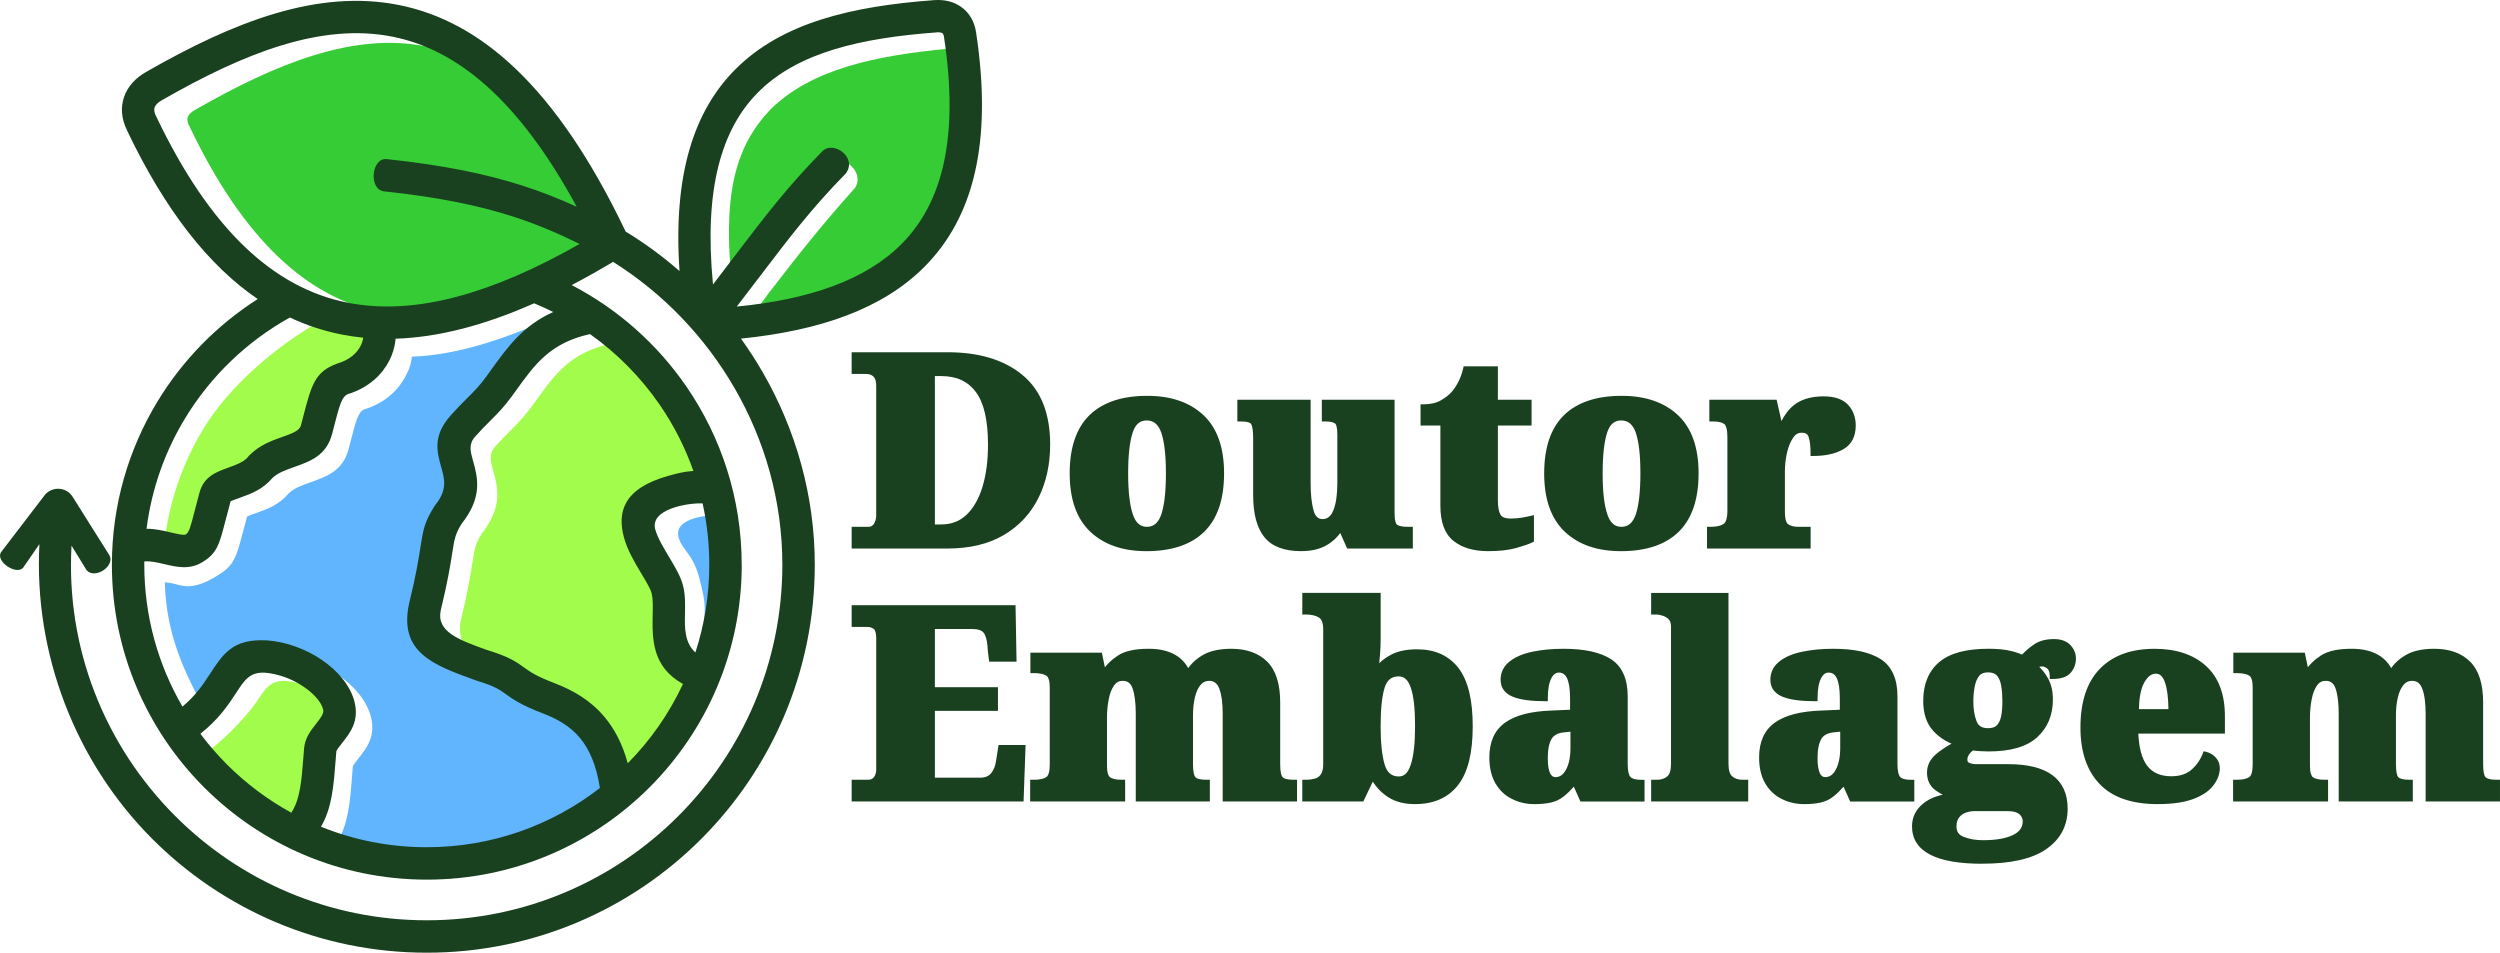
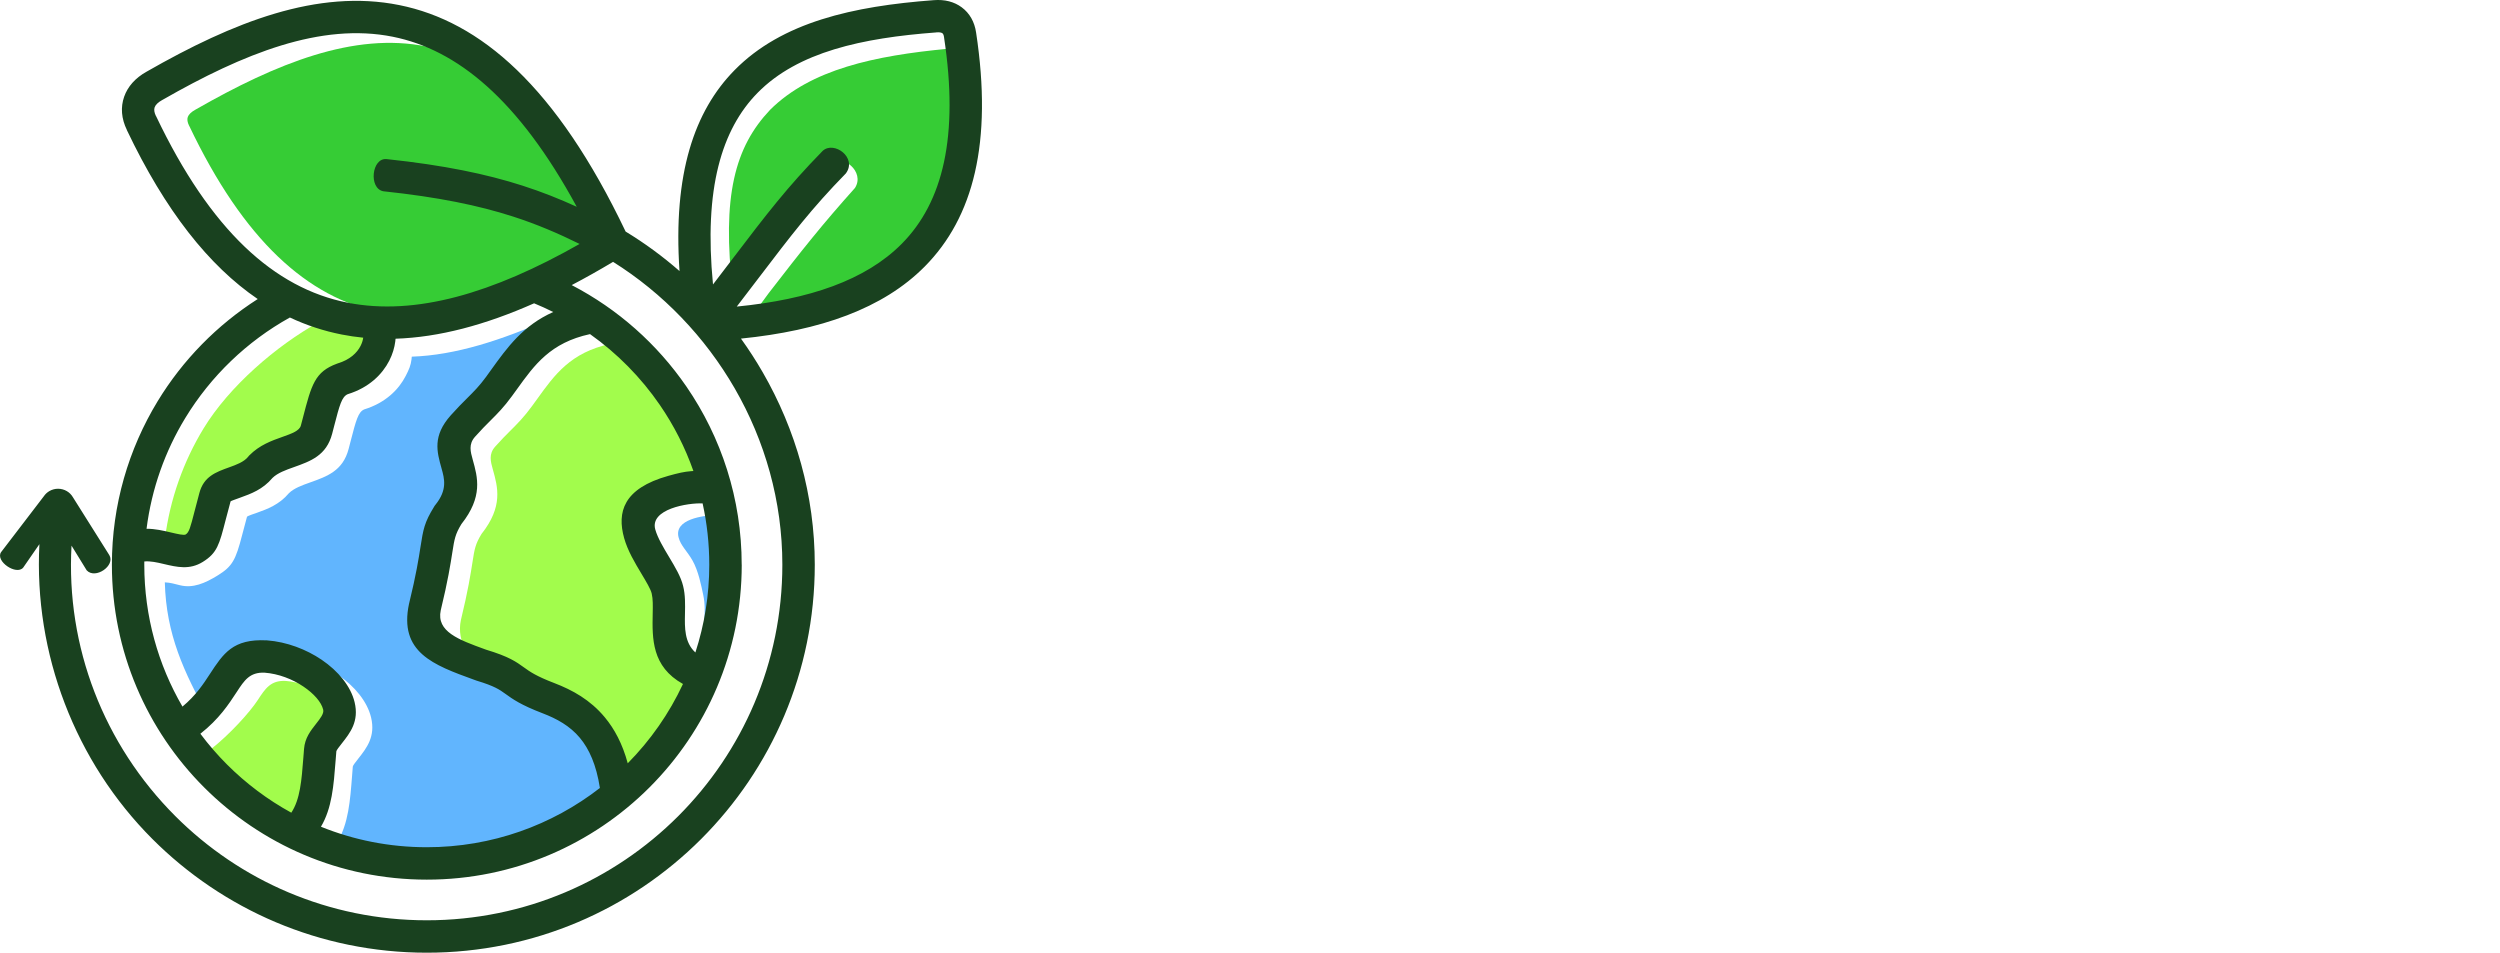
<svg xmlns="http://www.w3.org/2000/svg" xml:space="preserve" width="277.011mm" height="105.566mm" version="1.1" style="shape-rendering:geometricPrecision; text-rendering:geometricPrecision; image-rendering:optimizeQuality; fill-rule:evenodd; clip-rule:evenodd" viewBox="0 0 1869.83 712.57">
  <defs>
    <style type="text/css">
   
    .fil4 {fill:#19411F}
    .fil1 {fill:#36CC35}
    .fil2 {fill:#61B5FE}
    .fil3 {fill:#A2FC4C}
    .fil0 {fill:#19411F;fill-rule:nonzero}
   
  </style>
  </defs>
  <g id="Camada_x0020_1">
-     <path class="fil0" d="M708.64 410.27l-71.65 0 0 -16.25 12.66 0c0.85,0 1.59,-0.17 2.21,-0.52 0.65,-0.36 1.24,-0.92 1.76,-1.67 0.56,-0.83 0.99,-1.79 1.28,-2.87 0.3,-1.12 0.45,-2.37 0.45,-3.75l0 -96.8c0,-3.14 -0.66,-5.39 -2,-6.7 -0.67,-0.67 -1.43,-1.17 -2.29,-1.5 -0.88,-0.34 -1.89,-0.51 -3.06,-0.51l-11.02 0 0 -16.25 71.65 0c11.78,0 22.33,1.4 31.65,4.21 9.38,2.83 17.52,7.08 24.4,12.75 6.95,5.72 12.16,12.95 15.62,21.69 3.44,8.67 5.15,18.79 5.15,30.37 0,7.39 -0.72,14.41 -2.17,21.05 -1.45,6.65 -3.63,12.92 -6.54,18.81 -2.92,5.9 -6.55,11.17 -10.88,15.81 -4.33,4.64 -9.37,8.66 -15.1,12.04 -5.76,3.38 -12.15,5.9 -19.18,7.58 -7,1.67 -14.65,2.5 -22.94,2.5zm-4.6 -129l-4.81 0 0 110.98 4.61 0c3.83,0 7.33,-0.6 10.49,-1.79 3.13,-1.19 5.95,-2.97 8.46,-5.35 2.59,-2.45 4.88,-5.39 6.87,-8.82 2.01,-3.47 3.71,-7.45 5.09,-11.93 1.4,-4.55 2.45,-9.46 3.15,-14.75 0.7,-5.29 1.05,-10.99 1.05,-17.12 0,-9.14 -0.77,-17 -2.32,-23.6 -1.52,-6.49 -3.78,-11.73 -6.77,-15.73 -2.95,-3.96 -6.55,-6.92 -10.81,-8.9 -4.3,-1.99 -9.3,-2.98 -15.01,-2.98zm153.4 130.96c-8.8,0 -16.7,-1.2 -23.67,-3.6 -7.04,-2.42 -13.13,-6.06 -18.28,-10.92 -5.17,-4.9 -9.05,-11.01 -11.62,-18.35 -2.55,-7.26 -3.82,-15.7 -3.82,-25.31 0,-9.61 1.22,-18.03 3.66,-25.26 2.47,-7.33 6.19,-13.42 11.15,-18.28 4.97,-4.83 11.08,-8.45 18.34,-10.87 7.18,-2.39 15.46,-3.58 24.84,-3.58 8.83,0 16.74,1.19 23.74,3.58 7.05,2.4 13.15,6.02 18.31,10.84 5.17,4.86 9.05,10.95 11.62,18.28 2.55,7.24 3.82,15.67 3.82,25.29 0,9.61 -1.22,18.04 -3.66,25.29 -2.47,7.34 -6.19,13.46 -11.15,18.35 -4.97,4.87 -11.09,8.52 -18.36,10.94 -7.2,2.4 -15.5,3.61 -24.92,3.61zm0.4 -18.21c2.51,0 4.63,-0.74 6.37,-2.21 1.83,-1.55 3.31,-3.95 4.42,-7.19 1.12,-3.43 1.96,-7.67 2.53,-12.72 0.57,-5.11 0.86,-11.07 0.86,-17.85 0,-6.84 -0.3,-12.82 -0.88,-17.92 -0.58,-5.04 -1.45,-9.24 -2.6,-12.59 -1.1,-3.12 -2.58,-5.43 -4.41,-6.92 -1.76,-1.43 -3.92,-2.15 -6.48,-2.15 -2.52,0 -4.62,0.71 -6.3,2.12 -1.77,1.49 -3.16,3.79 -4.18,6.92 -1.12,3.37 -1.96,7.59 -2.53,12.66 -0.57,5.1 -0.86,11.06 -0.86,17.88 0,13.58 1.16,23.79 3.49,30.59 1.05,3.24 2.48,5.63 4.28,7.19 1.7,1.46 3.8,2.2 6.3,2.2zm115.43 18.21c-6.35,0 -11.83,-0.87 -16.43,-2.6 -4.71,-1.78 -8.48,-4.46 -11.32,-8.04 -2.77,-3.51 -4.84,-7.9 -6.22,-13.16 -1.35,-5.16 -2.02,-11.16 -2.02,-17.99l0 -42.57c0,-2.76 -0.14,-5.05 -0.41,-6.87 -0.25,-1.71 -0.61,-2.96 -1.05,-3.77 -0.31,-0.55 -1,-1 -2.07,-1.35 -1.34,-0.44 -3.18,-0.66 -5.51,-0.66l-2.79 0 0 -16.25 54.81 0 0 62.49c0,4.15 0.19,7.92 0.55,11.29 0.37,3.37 0.91,6.37 1.64,8.99 1.17,4.34 3.38,6.5 6.65,6.5 1.84,0 3.42,-0.51 4.73,-1.53 1.39,-1.08 2.54,-2.75 3.43,-5 0.99,-2.47 1.73,-5.39 2.23,-8.77 0.5,-3.42 0.75,-7.32 0.75,-11.68l0 -36.43c0,-2.56 -0.21,-4.57 -0.61,-6.03 -0.32,-1.15 -0.72,-1.87 -1.19,-2.16 -0.74,-0.44 -1.67,-0.79 -2.81,-1.04 -1.19,-0.26 -2.59,-0.39 -4.2,-0.39l-2.79 0 0 -16.25 54.41 0 0 85.02c0,2.67 0.23,4.77 0.67,6.29 0.36,1.21 0.81,1.98 1.35,2.3 0.83,0.46 1.82,0.81 2.96,1.04 1.21,0.25 2.62,0.38 4.22,0.38l4.46 0 0 16.25 -49.14 0 -5.12 -11.57c-1.17,1.56 -2.45,3.01 -3.84,4.33 -2,1.91 -4.25,3.56 -6.74,4.97 -2.51,1.42 -5.33,2.48 -8.45,3.18 -3.1,0.7 -6.49,1.05 -10.17,1.05zm139.66 0c-5.33,0 -10.14,-0.63 -14.42,-1.89 -4.33,-1.27 -8.11,-3.19 -11.33,-5.75 -3.33,-2.62 -5.82,-6.17 -7.47,-10.65 -1.6,-4.36 -2.4,-9.58 -2.4,-15.67l0 -60.01 -14.83 0 0 -15.85 2.02 0c2.72,0 5.18,-0.26 7.38,-0.76 2.17,-0.5 4.11,-1.24 5.8,-2.23 1.78,-1.04 3.34,-2.09 4.67,-3.12 1.28,-1 2.34,-1.98 3.17,-2.94l0.04 -0.05c0.83,-0.91 1.66,-1.97 2.5,-3.19 0.8,-1.17 1.61,-2.51 2.42,-4.04 0.82,-1.49 1.55,-3.12 2.2,-4.89 0.65,-1.77 1.21,-3.65 1.67,-5.64l0.37 -1.57 25.59 0 0 25 25.2 0 0 19.28 -25.2 0 0 55.97c0,2.57 0.18,4.77 0.54,6.6 0.34,1.73 0.83,3.12 1.47,4.19 0.53,0.88 1.38,1.55 2.54,2.02 1.34,0.53 3.09,0.8 5.26,0.8 2.58,0 5.14,-0.19 7.68,-0.6 1.25,-0.2 2.48,-0.43 3.72,-0.67 1.14,-0.22 2.23,-0.46 3.28,-0.71l2.49 -0.59 0 19.81 -1.13 0.56c-1.25,0.62 -2.92,1.29 -5,2.01 -2.03,0.7 -4.39,1.43 -7.08,2.19 -2.84,0.8 -6.03,1.39 -9.57,1.79 -3.53,0.39 -7.39,0.59 -11.57,0.59zm99.4 0c-8.8,0 -16.7,-1.2 -23.67,-3.6 -7.04,-2.42 -13.13,-6.06 -18.28,-10.92 -5.17,-4.9 -9.05,-11.01 -11.62,-18.35 -2.55,-7.26 -3.82,-15.7 -3.82,-25.31 0,-9.61 1.22,-18.03 3.66,-25.26 2.47,-7.33 6.19,-13.42 11.15,-18.28 4.97,-4.83 11.08,-8.45 18.34,-10.87 7.18,-2.39 15.46,-3.58 24.84,-3.58 8.83,0 16.74,1.19 23.74,3.58 7.05,2.4 13.15,6.02 18.31,10.84 5.17,4.86 9.05,10.95 11.63,18.28 2.55,7.24 3.82,15.67 3.82,25.29 0,9.61 -1.22,18.04 -3.66,25.29 -2.47,7.34 -6.19,13.46 -11.15,18.35 -4.97,4.87 -11.09,8.52 -18.36,10.94 -7.2,2.4 -15.5,3.61 -24.92,3.61zm0.4 -18.21c2.51,0 4.63,-0.74 6.37,-2.21 1.83,-1.55 3.31,-3.95 4.42,-7.19 1.12,-3.43 1.96,-7.67 2.53,-12.72 0.57,-5.11 0.86,-11.07 0.86,-17.85 0,-6.84 -0.29,-12.82 -0.88,-17.92 -0.58,-5.04 -1.45,-9.24 -2.6,-12.59 -1.1,-3.12 -2.58,-5.43 -4.41,-6.92 -1.76,-1.43 -3.92,-2.15 -6.48,-2.15 -2.52,0 -4.62,0.71 -6.3,2.12 -1.77,1.49 -3.16,3.79 -4.18,6.92 -1.12,3.37 -1.97,7.59 -2.53,12.66 -0.57,5.1 -0.86,11.06 -0.86,17.88 0,13.58 1.16,23.79 3.49,30.59 1.05,3.24 2.48,5.63 4.28,7.19 1.7,1.46 3.8,2.2 6.3,2.2zm141.49 2.02l0 14.22 -77.48 0 0 -16.25 2.99 0c4.16,0 7.28,-0.72 9.41,-2.15 0.86,-0.57 1.52,-1.61 2,-3.13 0.56,-1.77 0.83,-4.12 0.83,-7.06l0 -54.86c0,-2.75 -0.23,-4.98 -0.7,-6.67 -0.39,-1.44 -0.91,-2.42 -1.56,-2.94 -0.79,-0.62 -1.84,-1.1 -3.15,-1.43 -1.42,-0.36 -3.14,-0.54 -5.17,-0.54l-2.92 0 0 -16.25 50.33 0 3.59 15.95c1.28,-2.45 2.65,-4.63 4.11,-6.54 2.24,-2.94 4.7,-5.25 7.37,-6.93 2.64,-1.68 5.66,-2.94 9.03,-3.78 3.33,-0.83 6.99,-1.24 10.98,-1.24 4.09,0 7.65,0.51 10.67,1.53 3.14,1.06 5.69,2.65 7.68,4.79 1.92,2.08 3.35,4.42 4.31,7.02 0.95,2.57 1.43,5.38 1.43,8.42 0,8.24 -3.07,14.19 -9.21,17.75 -2.91,1.7 -6.27,2.98 -10.07,3.82 -3.76,0.84 -7.93,1.26 -12.51,1.26l-2.02 0 0 -2.02c0,-2.67 -0.12,-5.02 -0.36,-7.06 -0.24,-2.01 -0.59,-3.71 -1.06,-5.1 -0.36,-1.09 -0.92,-1.88 -1.7,-2.39 -0.84,-0.55 -1.99,-0.82 -3.45,-0.82 -1.32,0 -2.49,0.29 -3.51,0.86 -1.05,0.59 -1.99,1.5 -2.8,2.73l-0.05 0.06c-0.98,1.36 -1.86,2.95 -2.63,4.78 -0.78,1.86 -1.44,3.93 -1.98,6.23 -0.55,2.33 -0.96,4.69 -1.23,7.08 -0.27,2.38 -0.41,4.82 -0.41,7.3l0 29.97c0,5.16 0.81,8.31 2.43,9.44 0.92,0.63 2,1.11 3.24,1.43 1.3,0.34 2.79,0.5 4.51,0.5l9.06 0 0 2.02zm-587.22 163.27l-1.44 40.15 -128.57 0 0 -16.25 12.19 0c1.05,0 1.95,-0.17 2.69,-0.51 0.7,-0.32 1.3,-0.82 1.8,-1.48 0.55,-0.73 0.97,-1.55 1.25,-2.48 0.29,-0.97 0.44,-2.06 0.44,-3.27l0 -97.86c0,-2.12 -0.19,-3.82 -0.58,-5.09 -0.31,-1.02 -0.73,-1.73 -1.26,-2.09 -0.74,-0.52 -1.5,-0.9 -2.28,-1.16 -0.77,-0.25 -1.59,-0.37 -2.46,-0.37l-11.79 0 0 -16.25 122.57 0 0.74 42.21 -20.47 0c-0.38,-3.55 -1.26,-8.61 -1.26,-11.89 -0.25,-2.5 -0.65,-4.6 -1.2,-6.31 -0.5,-1.58 -1.13,-2.8 -1.88,-3.66 -0.69,-0.8 -1.68,-1.41 -2.96,-1.83 -1.43,-0.47 -3.2,-0.7 -5.32,-0.7l-27.98 0 0 43.52 47.17 0 0 17.71 -47.17 0 0 49.95 33.81 0c1.87,0 3.48,-0.28 4.85,-0.83 1.3,-0.52 2.39,-1.31 3.28,-2.36 0.97,-1.13 1.78,-2.48 2.41,-4.04 0.66,-1.62 1.13,-3.45 1.43,-5.51l1.84 -11.69 20.21 0 -0.08 2.09zm74.54 25.93l0 14.22 -71.05 0 0 -16.25 2.79 0c2.16,0 4.03,-0.17 5.59,-0.52 1.49,-0.33 2.71,-0.81 3.67,-1.44 0.77,-0.51 1.39,-1.46 1.83,-2.87 0.52,-1.63 0.78,-3.82 0.78,-6.55l0 -57.8c0,-2.51 -0.26,-4.52 -0.78,-6.04 -0.44,-1.29 -1.04,-2.17 -1.81,-2.66 -0.96,-0.6 -2.18,-1.06 -3.65,-1.38 -1.55,-0.33 -3.37,-0.5 -5.45,-0.5l-2.79 0 0 -15.28 53.46 0 2.25 10.93c0.95,-1.21 1.98,-2.37 3.11,-3.47 1.95,-1.93 4.19,-3.71 6.7,-5.36 2.6,-1.7 5.84,-2.97 9.71,-3.81 3.79,-0.82 8.2,-1.22 13.22,-1.22 7.69,0 14.1,1.4 19.23,4.18 4.44,2.41 7.91,5.84 10.38,10.28 0.97,-1.42 2.11,-2.78 3.4,-4.07 1.96,-1.95 4.29,-3.75 6.99,-5.39 2.73,-1.68 5.94,-2.94 9.62,-3.77 3.62,-0.82 7.67,-1.23 12.17,-1.23 5.7,0 10.78,0.8 15.25,2.39 4.54,1.62 8.43,4.05 11.68,7.3 3.25,3.25 5.68,7.46 7.3,12.64 1.57,5.05 2.36,11.01 2.36,17.89l0 45.8c0,5.53 0.63,8.91 1.88,10.11 0.58,0.56 1.47,0.99 2.68,1.3 1.37,0.35 3.12,0.53 5.26,0.53l2.79 0 0 16.25 -55.61 0 0 -65.39c0,-4.2 -0.22,-7.9 -0.66,-11.08 -0.43,-3.14 -1.07,-5.81 -1.94,-8.02 -0.76,-1.99 -1.77,-3.45 -3.03,-4.38 -1.22,-0.9 -2.74,-1.36 -4.55,-1.36 -1.33,0 -2.52,0.26 -3.57,0.76 -1.06,0.51 -2.02,1.3 -2.86,2.35 -0.95,1.16 -1.76,2.49 -2.45,4.01 -0.71,1.57 -1.3,3.34 -1.75,5.3 -0.47,2.04 -0.82,4.17 -1.06,6.4 -0.23,2.2 -0.35,4.53 -0.35,6.98l0 36.23c0,5.53 0.63,8.91 1.88,10.11 0.58,0.56 1.47,0.99 2.68,1.3 1.37,0.35 3.12,0.53 5.26,0.53l2.79 0 0 16.25 -55.41 0 0 -65.39c0,-8.31 -0.79,-14.68 -2.38,-19.16 -0.68,-1.96 -1.64,-3.4 -2.86,-4.33 -1.19,-0.9 -2.71,-1.35 -4.53,-1.35 -1.35,0 -2.54,0.27 -3.57,0.81 -1.05,0.55 -1.99,1.4 -2.83,2.55 -0.9,1.26 -1.69,2.75 -2.36,4.45 -0.68,1.73 -1.24,3.69 -1.66,5.88 -0.46,2.25 -0.79,4.56 -1.01,6.95 -0.21,2.34 -0.32,4.8 -0.32,7.4l0 35.17c0,2.56 0.22,4.61 0.67,6.16 0.38,1.31 0.9,2.22 1.58,2.72 0.79,0.6 1.86,1.05 3.21,1.37 1.47,0.35 3.23,0.52 5.28,0.52l2.82 0 0 2.02zm216.9 16.19c-4.01,0 -7.7,-0.43 -11.08,-1.3 -3.41,-0.87 -6.46,-2.18 -9.16,-3.94 -2.63,-1.72 -5,-3.7 -7.09,-5.93 -1.62,-1.73 -3.07,-3.61 -4.37,-5.65l-7.06 14.85 -45.66 0 0 -16.25 3.19 0c1.04,0 2.06,-0.07 3.06,-0.2 1.03,-0.14 2.05,-0.35 3.05,-0.62l0.05 -0.02c0.91,-0.22 1.73,-0.59 2.47,-1.1 0.75,-0.52 1.42,-1.19 2.02,-2.03 0.58,-0.79 1.02,-1.8 1.32,-3.04 0.33,-1.32 0.49,-2.9 0.49,-4.74l0 -100.6c0,-2.49 -0.3,-4.5 -0.91,-6.04 -0.53,-1.37 -1.31,-2.36 -2.31,-2.97 -1.2,-0.73 -2.59,-1.28 -4.18,-1.65 -1.63,-0.39 -3.44,-0.58 -5.45,-0.58l-2.79 0 0 -16.18 58.61 0 0 34.16c0,1.81 -0.04,3.77 -0.12,5.9 -0.08,2.1 -0.2,4.17 -0.36,6.22 -0.16,2.06 -0.35,4.02 -0.57,5.89l-0.05 0.45c0.7,-0.69 1.44,-1.36 2.22,-2.01 1.97,-1.62 4.21,-3.09 6.72,-4.41 2.56,-1.34 5.47,-2.34 8.75,-3.01 3.22,-0.66 6.75,-0.99 10.59,-0.99 6.7,0 12.64,1.17 17.82,3.5 5.22,2.35 9.63,5.87 13.24,10.56 3.57,4.66 6.24,10.65 8.01,17.98 1.74,7.23 2.61,15.74 2.61,25.55 0,19.92 -3.65,34.57 -10.93,43.9 -3.71,4.77 -8.26,8.35 -13.66,10.73 -5.35,2.37 -11.5,3.55 -18.47,3.55zm-12.2 -20.68c1.98,0 3.68,-0.67 5.1,-2 1.55,-1.47 2.82,-3.74 3.82,-6.83 1.07,-3.21 1.87,-7.21 2.41,-12 0.54,-4.82 0.81,-10.45 0.81,-16.88 0,-6.51 -0.27,-12.17 -0.81,-16.98 -0.54,-4.76 -1.34,-8.69 -2.41,-11.77 -0.99,-2.92 -2.27,-5.08 -3.83,-6.46 -1.45,-1.29 -3.21,-1.93 -5.29,-1.93 -2.58,0 -4.72,0.66 -6.4,1.98 -1.73,1.36 -3.05,3.45 -3.98,6.27 -1,3.19 -1.76,7.2 -2.27,12.03 -0.51,4.83 -0.77,10.51 -0.77,17.06 0,6.21 0.26,11.71 0.77,16.47 0.51,4.79 1.27,8.87 2.28,12.26 0.93,3.01 2.28,5.24 4.04,6.68 1.71,1.4 3.88,2.1 6.52,2.1zm101.36 20.68c-3.02,0 -5.93,-0.33 -8.72,-0.97 -2.8,-0.64 -5.46,-1.61 -7.98,-2.88 -2.59,-1.25 -4.91,-2.85 -6.97,-4.79 -2.06,-1.94 -3.87,-4.22 -5.41,-6.84 -1.54,-2.64 -2.69,-5.58 -3.45,-8.84 -0.75,-3.23 -1.13,-6.78 -1.13,-10.64 0,-5.82 0.98,-10.89 2.93,-15.23 1.98,-4.4 4.96,-8 8.92,-10.81 3.85,-2.74 8.67,-4.86 14.45,-6.36 5.68,-1.47 12.31,-2.34 19.87,-2.61l14.2 -0.62 0 -8.4c0,-3.58 -0.21,-6.65 -0.61,-9.22 -0.39,-2.48 -0.97,-4.51 -1.72,-6.1 -0.72,-1.4 -1.58,-2.44 -2.57,-3.1 -0.96,-0.64 -2.11,-0.96 -3.44,-0.96 -1.16,0 -2.2,0.32 -3.09,0.97 -0.98,0.71 -1.86,1.81 -2.61,3.32 -0.85,1.63 -1.5,3.68 -1.93,6.16 -0.45,2.55 -0.67,5.52 -0.67,8.93l0 2.02 -2.02 0c-5.31,0 -9.98,-0.27 -14.02,-0.83 -4.1,-0.56 -7.53,-1.42 -10.29,-2.56 -2.93,-1.21 -5.15,-2.87 -6.66,-4.97 -1.55,-2.15 -2.32,-4.7 -2.32,-7.63 0,-2.84 0.59,-5.43 1.76,-7.77 1.17,-2.33 2.9,-4.37 5.19,-6.12 2.15,-1.68 4.66,-3.12 7.55,-4.32 2.82,-1.18 6,-2.13 9.55,-2.86 3.47,-0.71 7.12,-1.25 10.97,-1.61 3.88,-0.36 7.89,-0.54 12.03,-0.54 7.79,0 14.62,0.64 20.51,1.92 5.98,1.3 10.99,3.26 15.05,5.88 4.18,2.73 7.32,6.45 9.4,11.18 2.04,4.61 3.06,10.16 3.06,16.65l0 50.4c0,2.61 0.18,4.76 0.55,6.44 0.33,1.51 0.8,2.61 1.41,3.31 0.59,0.68 1.47,1.2 2.66,1.57 1.35,0.42 3.07,0.63 5.15,0.63l2.82 0 0 16.25 -47.96 0 -4.94 -11.09c-1.28,1.44 -2.51,2.75 -3.71,3.91 -1.44,1.41 -2.83,2.62 -4.16,3.63 -1.39,1.07 -2.87,1.98 -4.44,2.7 -1.59,0.73 -3.26,1.29 -5.02,1.67 -1.66,0.38 -3.53,0.66 -5.59,0.86 -2.08,0.19 -4.28,0.29 -6.61,0.29zm15.73 -20.18c1.61,0 3.05,-0.43 4.32,-1.29 1.34,-0.91 2.53,-2.3 3.57,-4.2 1.1,-2.01 1.94,-4.37 2.51,-7.09 0.58,-2.76 0.87,-5.91 0.87,-9.44l0 -11.99 -4.1 0.44c-2.53,0.18 -4.64,0.7 -6.33,1.56 -1.58,0.8 -2.8,1.91 -3.65,3.33 -0.95,1.58 -1.66,3.54 -2.14,5.88 -0.49,2.43 -0.74,5.3 -0.74,8.61 0,5.1 0.58,8.87 1.73,11.29 0.91,1.93 2.23,2.89 3.95,2.89zm144.22 3.99l0 14.22 -72.61 0 0 -16.25 4.29 0c1.64,0 3.11,-0.22 4.42,-0.65 1.26,-0.42 2.38,-1.04 3.35,-1.87 0.88,-0.74 1.56,-1.84 2.03,-3.31 0.52,-1.61 0.78,-3.65 0.78,-6.11l0 -102.43c0,-1.44 -0.18,-2.66 -0.52,-3.65 -0.31,-0.89 -0.77,-1.62 -1.37,-2.18 -0.73,-0.65 -1.48,-1.2 -2.26,-1.63 -0.77,-0.43 -1.58,-0.76 -2.43,-0.99 -0.96,-0.27 -1.76,-0.47 -2.43,-0.59 -0.62,-0.11 -1.14,-0.17 -1.57,-0.17l-4.29 0 0 -16.18 57.85 0 0 127.82c0,2.46 0.26,4.5 0.78,6.11 0.47,1.47 1.15,2.58 2.03,3.31 0.97,0.83 2.08,1.45 3.35,1.87 1.31,0.43 2.78,0.65 4.42,0.65l4.19 0 0 2.02zm41.81 16.19c-3.02,0 -5.93,-0.33 -8.72,-0.97 -2.8,-0.64 -5.46,-1.61 -7.98,-2.88 -2.59,-1.25 -4.91,-2.85 -6.97,-4.79 -2.06,-1.94 -3.87,-4.22 -5.41,-6.84 -1.54,-2.64 -2.69,-5.58 -3.45,-8.84 -0.75,-3.23 -1.13,-6.78 -1.13,-10.64 0,-5.82 0.98,-10.89 2.93,-15.23 1.98,-4.4 4.96,-8 8.92,-10.81 3.85,-2.74 8.67,-4.86 14.45,-6.36 5.68,-1.47 12.31,-2.34 19.87,-2.61l14.2 -0.62 0 -8.4c0,-3.58 -0.21,-6.65 -0.61,-9.22 -0.39,-2.48 -0.97,-4.51 -1.72,-6.1 -0.72,-1.4 -1.58,-2.44 -2.57,-3.1 -0.96,-0.64 -2.11,-0.96 -3.44,-0.96 -1.16,0 -2.2,0.32 -3.09,0.97 -0.98,0.71 -1.85,1.81 -2.61,3.32 -0.85,1.63 -1.5,3.68 -1.93,6.16 -0.45,2.55 -0.67,5.52 -0.67,8.93l0 2.02 -2.02 0c-5.31,0 -9.98,-0.27 -14.02,-0.83 -4.1,-0.56 -7.53,-1.42 -10.29,-2.56 -2.93,-1.21 -5.15,-2.87 -6.66,-4.97 -1.55,-2.15 -2.32,-4.7 -2.32,-7.63 0,-2.84 0.59,-5.43 1.76,-7.77 1.17,-2.33 2.9,-4.37 5.19,-6.12 2.15,-1.68 4.66,-3.12 7.55,-4.32 2.82,-1.18 6,-2.13 9.55,-2.86 3.47,-0.71 7.12,-1.25 10.97,-1.61 3.88,-0.36 7.89,-0.54 12.03,-0.54 7.79,0 14.62,0.64 20.51,1.92 5.98,1.3 10.99,3.26 15.05,5.88 4.18,2.73 7.32,6.45 9.4,11.18 2.04,4.61 3.06,10.16 3.06,16.65l0 50.4c0,2.61 0.18,4.76 0.55,6.44 0.33,1.51 0.8,2.61 1.41,3.31 0.59,0.68 1.47,1.2 2.66,1.57 1.35,0.42 3.06,0.63 5.15,0.63l2.82 0 0 16.25 -47.96 0 -4.94 -11.09c-1.28,1.44 -2.51,2.75 -3.71,3.91 -1.44,1.41 -2.83,2.62 -4.16,3.63 -1.39,1.07 -2.87,1.98 -4.44,2.7 -1.59,0.73 -3.26,1.29 -5.02,1.67 -1.66,0.38 -3.53,0.66 -5.59,0.86 -2.08,0.19 -4.28,0.29 -6.61,0.29zm15.73 -20.18c1.61,0 3.05,-0.43 4.32,-1.29 1.34,-0.91 2.53,-2.3 3.57,-4.2 1.1,-2.01 1.94,-4.37 2.51,-7.09 0.58,-2.76 0.87,-5.91 0.87,-9.44l0 -11.99 -4.1 0.44c-2.53,0.18 -4.64,0.7 -6.33,1.56 -1.58,0.8 -2.8,1.91 -3.65,3.33 -0.95,1.58 -1.66,3.54 -2.14,5.88 -0.49,2.43 -0.74,5.3 -0.74,8.61 0,5.1 0.58,8.87 1.73,11.29 0.91,1.93 2.23,2.89 3.95,2.89zm117.6 64.78c-17.18,0 -30.13,-2.23 -38.87,-6.71 -9.17,-4.7 -13.76,-11.79 -13.76,-21.28 0,-3.42 0.71,-6.58 2.14,-9.47 1.41,-2.86 3.52,-5.42 6.32,-7.67 2.78,-2.22 6,-3.95 9.67,-5.19 1.53,-0.52 3.14,-0.95 4.82,-1.3 -1.91,-1.01 -3.76,-2.16 -5.52,-3.45 -2.07,-1.51 -3.63,-3.39 -4.67,-5.62 -1.02,-2.2 -1.54,-4.72 -1.54,-7.55 0,-2.62 0.56,-5.07 1.69,-7.37 1.1,-2.26 2.74,-4.32 4.91,-6.22 3.17,-2.74 7.08,-5.4 11.76,-7.99 -1.85,-0.76 -3.62,-1.66 -5.32,-2.69 -3.03,-1.83 -5.78,-4.07 -8.26,-6.72 -2.55,-2.73 -4.46,-6.01 -5.74,-9.84 -1.25,-3.76 -1.88,-8.02 -1.88,-12.77 0,-6.18 0.99,-11.68 2.95,-16.49 1.99,-4.87 4.96,-9.01 8.92,-12.41 3.97,-3.38 9.07,-5.92 15.29,-7.59 6.11,-1.64 13.32,-2.47 21.62,-2.47 2.71,0 5.27,0.09 7.68,0.28 2.38,0.19 4.61,0.47 6.7,0.85 2.06,0.36 4.12,0.87 6.17,1.52 1.56,0.5 3.09,1.07 4.57,1.73 1.39,-1.45 2.79,-2.78 4.2,-3.99 1.76,-1.51 3.54,-2.84 5.34,-3.99 1.87,-1.22 4.03,-2.14 6.47,-2.75 2.38,-0.59 5.02,-0.89 7.91,-0.89 2.57,0 4.86,0.36 6.86,1.06 2.08,0.73 3.84,1.83 5.27,3.28 1.4,1.42 2.46,3 3.18,4.72 0.72,1.73 1.08,3.59 1.08,5.56 0,1.96 -0.32,3.82 -0.97,5.58 -0.65,1.77 -1.61,3.41 -2.88,4.92 -1.39,1.63 -3.26,2.84 -5.65,3.62 -2.23,0.74 -4.92,1.1 -8.07,1.1l-2.02 0 0 -2.02c0,-1.54 -0.18,-2.82 -0.54,-3.83 -0.31,-0.86 -0.74,-1.5 -1.28,-1.93 -0.76,-0.57 -1.45,-0.99 -2.07,-1.26 -0.5,-0.22 -0.94,-0.33 -1.32,-0.33 -0.62,0 -1.19,0.04 -1.71,0.12 -0.33,0.05 -0.64,0.11 -0.93,0.18 0.83,0.79 1.62,1.62 2.37,2.5 1.53,1.79 2.91,3.78 4.13,5.96 1.25,2.24 2.18,4.7 2.8,7.39 0.61,2.65 0.92,5.51 0.92,8.56 0,5.79 -0.98,11.04 -2.93,15.76 -1.96,4.73 -4.9,8.89 -8.8,12.47 -3.93,3.58 -8.98,6.26 -15.13,8.03 -6.04,1.74 -13.16,2.6 -21.36,2.6 -1.26,0 -3.25,-0.07 -6.03,-0.21 -1.39,-0.07 -2.57,-0.16 -3.55,-0.26 -0.71,-0.07 -1.32,-0.16 -1.85,-0.26 -0.29,0.14 -0.59,0.34 -0.9,0.6 -0.55,0.44 -1.13,1.06 -1.75,1.85 -0.57,0.71 -0.99,1.44 -1.27,2.2 -0.27,0.72 -0.4,1.47 -0.4,2.25 0,0.64 0.11,1.15 0.34,1.52 0.21,0.34 0.56,0.62 1.06,0.84 0.72,0.32 1.5,0.57 2.35,0.73 0.87,0.17 1.81,0.25 2.83,0.25l24.03 0c14.55,0 25.54,2.74 32.97,8.22 7.61,5.62 11.42,13.97 11.42,25.07 0,6.39 -1.35,12.12 -4.04,17.2 -2.68,5.06 -6.7,9.43 -12.04,13.1 -5.26,3.65 -11.91,6.37 -19.93,8.18 -7.94,1.79 -17.21,2.68 -27.81,2.68zm4.2 -101.38c1.61,0 3,-0.21 4.15,-0.63 1.08,-0.39 1.97,-0.98 2.67,-1.74 0.75,-0.85 1.38,-1.85 1.89,-2.98 0.53,-1.19 0.94,-2.54 1.21,-4.04 0.28,-1.55 0.49,-3.24 0.63,-5.07 0.14,-1.79 0.2,-3.72 0.2,-5.77 0,-2.06 -0.06,-4.03 -0.2,-5.9 -0.14,-1.88 -0.35,-3.69 -0.63,-5.41 -0.27,-1.67 -0.68,-3.15 -1.22,-4.46 -0.52,-1.25 -1.16,-2.34 -1.92,-3.26 -0.7,-0.81 -1.58,-1.42 -2.65,-1.83 -1.14,-0.44 -2.51,-0.66 -4.12,-0.66 -1.54,0 -2.86,0.22 -3.97,0.67 -1.04,0.42 -1.9,1.04 -2.59,1.86 -0.78,0.97 -1.45,2.11 -2.01,3.41 -0.58,1.34 -1.03,2.88 -1.37,4.61 -0.35,1.81 -0.6,3.65 -0.78,5.51 -0.17,1.8 -0.25,3.7 -0.25,5.7 0,5.63 0.79,10.53 2.37,14.69 0.66,1.78 1.67,3.1 3.03,3.95 1.41,0.89 3.27,1.33 5.57,1.33zm-3.63 83.76c4.84,0 9.13,-0.33 12.88,-0.99 3.68,-0.65 6.84,-1.62 9.47,-2.9 2.49,-1.21 4.33,-2.68 5.52,-4.4 1.16,-1.67 1.74,-3.63 1.74,-5.88 0,-1.95 -0.81,-3.68 -2.43,-5.21 -0.82,-0.74 -1.91,-1.31 -3.26,-1.7 -1.44,-0.42 -3.2,-0.63 -5.25,-0.63l-25.8 0c-0.85,0 -1.75,0.08 -2.69,0.25 -0.92,0.17 -1.92,0.43 -3.01,0.81 -1,0.33 -1.91,0.78 -2.74,1.36 -0.85,0.59 -1.63,1.33 -2.35,2.21 -0.66,0.8 -1.16,1.75 -1.5,2.85 -0.35,1.16 -0.53,2.51 -0.53,4.06 0,1.87 0.43,3.42 1.29,4.66 0.87,1.26 2.22,2.26 4.04,3 2.06,0.83 4.3,1.45 6.72,1.88 2.44,0.42 5.07,0.64 7.89,0.64zm130.56 -26.98c-9.65,0 -18.1,-1.25 -25.32,-3.73 -7.32,-2.52 -13.38,-6.31 -18.18,-11.37 -4.79,-5.03 -8.37,-11.08 -10.75,-18.15 -2.36,-7.01 -3.54,-15 -3.54,-23.97 0,-9.61 1.19,-18.06 3.58,-25.37 2.42,-7.39 6.06,-13.59 10.93,-18.6 4.85,-5 10.71,-8.76 17.58,-11.26 6.81,-2.48 14.6,-3.72 23.36,-3.72 8.04,0 15.26,1.06 21.65,3.17 6.44,2.13 12.03,5.34 16.78,9.62 4.74,4.3 8.29,9.61 10.66,15.94 2.34,6.26 3.51,13.47 3.51,21.65l0 13.06 -64.76 0c0.24,5.21 0.88,9.76 1.9,13.66 1.13,4.29 2.72,7.76 4.77,10.42 2.02,2.59 4.5,4.54 7.44,5.83 2.99,1.32 6.47,1.98 10.46,1.98 3.19,0 6.02,-0.4 8.52,-1.2 2.45,-0.78 4.6,-1.96 6.44,-3.52 1.9,-1.6 3.57,-3.43 5.02,-5.48 1.46,-2.07 2.7,-4.37 3.71,-6.89l0.65 -1.63 1.7 0.42c1.47,0.36 2.81,0.9 4.04,1.62 1.24,0.73 2.34,1.63 3.29,2.69 0.99,1.09 1.74,2.29 2.25,3.6 0.51,1.32 0.77,2.72 0.77,4.21 0,4.49 -1.61,8.83 -4.82,13.02 -1.61,2.13 -3.68,4.05 -6.23,5.75 -2.5,1.68 -5.45,3.16 -8.86,4.44 -3.42,1.27 -7.36,2.23 -11.81,2.86 -4.42,0.63 -9.33,0.94 -14.73,0.94zm-14.06 -71.05l22.09 0c-0.05,-4.03 -0.28,-7.62 -0.66,-10.78 -0.44,-3.67 -1.09,-6.74 -1.94,-9.2 -0.81,-2.31 -1.81,-4 -3.01,-5.09 -1.06,-0.96 -2.32,-1.45 -3.79,-1.45 -1.64,0 -3.16,0.52 -4.55,1.55 -1.52,1.12 -2.92,2.86 -4.21,5.2 -1.3,2.37 -2.28,5.35 -2.94,8.93 -0.58,3.14 -0.91,6.76 -0.99,10.84zm141.48 54.86l0 14.22 -71.05 0 0 -16.25 2.79 0c2.16,0 4.03,-0.17 5.59,-0.52 1.49,-0.33 2.71,-0.81 3.67,-1.44 0.77,-0.51 1.39,-1.46 1.83,-2.87 0.52,-1.63 0.78,-3.82 0.78,-6.55l0 -57.8c0,-2.51 -0.26,-4.52 -0.78,-6.04 -0.44,-1.29 -1.04,-2.17 -1.81,-2.66 -0.96,-0.6 -2.17,-1.06 -3.64,-1.38 -1.55,-0.33 -3.37,-0.5 -5.45,-0.5l-2.79 0 0 -15.28 53.46 0 2.25 10.93c0.95,-1.21 1.98,-2.37 3.11,-3.47 1.95,-1.93 4.19,-3.71 6.7,-5.36 2.6,-1.7 5.84,-2.97 9.71,-3.81 3.79,-0.82 8.2,-1.22 13.22,-1.22 7.69,0 14.1,1.4 19.23,4.18 4.45,2.41 7.91,5.84 10.38,10.28 0.97,-1.42 2.11,-2.78 3.4,-4.07 1.96,-1.95 4.29,-3.75 6.99,-5.39 2.73,-1.68 5.94,-2.94 9.62,-3.77 3.62,-0.82 7.67,-1.23 12.17,-1.23 5.7,0 10.78,0.8 15.25,2.39 4.54,1.62 8.43,4.05 11.68,7.3 3.25,3.25 5.68,7.46 7.3,12.64 1.57,5.05 2.36,11.01 2.36,17.89l0 45.8c0,5.53 0.63,8.91 1.88,10.11 0.58,0.56 1.47,0.99 2.68,1.3 1.37,0.35 3.12,0.53 5.26,0.53l2.79 0 0 16.25 -55.61 0 0 -65.39c0,-4.2 -0.22,-7.9 -0.65,-11.08 -0.43,-3.14 -1.08,-5.81 -1.94,-8.02 -0.76,-1.99 -1.77,-3.45 -3.03,-4.38 -1.22,-0.9 -2.74,-1.36 -4.55,-1.36 -1.33,0 -2.52,0.26 -3.57,0.76 -1.06,0.51 -2.02,1.3 -2.86,2.35 -0.95,1.16 -1.76,2.49 -2.45,4.01 -0.71,1.57 -1.3,3.34 -1.75,5.3 -0.47,2.04 -0.82,4.17 -1.06,6.4 -0.23,2.2 -0.35,4.53 -0.35,6.98l0 36.23c0,5.53 0.63,8.91 1.88,10.11 0.58,0.56 1.47,0.99 2.68,1.3 1.37,0.35 3.12,0.53 5.26,0.53l2.79 0 0 16.25 -55.41 0 0 -65.39c0,-8.31 -0.79,-14.68 -2.38,-19.16 -0.68,-1.96 -1.64,-3.4 -2.86,-4.33 -1.19,-0.9 -2.71,-1.35 -4.53,-1.35 -1.35,0 -2.54,0.27 -3.57,0.81 -1.05,0.55 -1.99,1.4 -2.82,2.55 -0.9,1.26 -1.69,2.75 -2.36,4.45 -0.68,1.73 -1.24,3.69 -1.66,5.88 -0.46,2.25 -0.79,4.56 -1.01,6.95 -0.21,2.34 -0.32,4.8 -0.32,7.4l0 35.17c0,2.56 0.22,4.61 0.67,6.16 0.38,1.31 0.9,2.22 1.58,2.72 0.79,0.6 1.87,1.05 3.21,1.37 1.47,0.35 3.23,0.52 5.28,0.52l2.82 0 0 2.02z" />
    <path class="fil1" d="M141.5 94.08c40.67,85.4 88.42,128.73 143.35,139.57 50.69,10.01 108.59,-7.08 173.46,-43.95 -12.66,-7.51 -32.34,-17.72 -50.44,-23.54 -25.44,-8.18 -54.42,-18.34 -95.68,-22.72l1.83 -17.2c42.98,4.56 73.05,15.41 100.06,24.1 14.59,4.69 28.04,12.46 40.82,18.29 -43.74,-80.59 -88.42,-124.27 -136.22,-133.9 -53.83,-10.84 -111.83,12.56 -172.29,47.17l-0.19 0.09c-3.18,1.76 -5.09,3.65 -5.75,5.53 -0.61,1.72 -0.28,3.93 0.96,6.45l0.09 0.09z" />
    <path class="fil1" d="M575.99 82.13c-26.25,27.74 -36.29,64.33 -27.9,136.03 5.04,-6.85 8.57,-11.68 13.04,-17.79 24.79,-33.89 33.74,-50.35 59.95,-78.24 8.84,-7.51 26.2,6.28 18.36,18.47 -24.4,27.25 -39.42,46.17 -64.61,78.8 -4.71,6.43 -9.79,13.39 -15.7,21.4 54.15,-6.4 100.35,-20.07 126.86,-47.87 30.27,-31.75 41.72,-79.23 29.1,-152.81 -0.02,-0.87 -0.55,-2.6 -1.3,-3.14 -1.04,-0.74 -3.68,-0.82 -4.84,-0.51 -54.81,5.19 -102.4,15.31 -132.95,45.65z" />
    <path class="fil2" d="M338 388.93c9.05,-11.21 6.72,-19.51 4.58,-27.15 -3.55,-12.67 -6.83,-24.36 6.9,-39.79 4.69,-5.27 8.74,-9.31 12.43,-12.99 4.87,-4.86 9,-8.97 13.82,-15.57 0.36,-0.5 2.05,-2.83 3.72,-5.16 12.43,-17.27 24.03,-33.39 46.65,-43.53 -4.67,-2.34 -9.45,-4.52 -14.31,-6.51 -36.48,16.17 -71.19,27.46 -103.81,28.52 -0.05,0.67 -0.12,1.35 -0.2,2.03 -0.58,4.63 -1.85,7.53 -4.31,12.33 -5.27,10.3 -15.16,20.2 -31.08,25.1 -4.49,1.92 -6.1,8.16 -10.14,23.74 -0.92,3.55 -1.15,4.47 -1.52,5.87 -4.28,16.3 -16.06,20.49 -28.84,25.03 -5.8,2.06 -11.93,4.24 -15.76,7.97 -7.33,8.71 -16.17,11.9 -24.08,14.74 -0.82,0.3 -7.17,2.33 -7.33,2.99 -1.71,6.18 -2.75,10.26 -3.65,13.73 -4.75,18.47 -7.29,23.29 -18,29.95 -9.89,6.14 -18.86,9.84 -28.33,7.52 -4.75,-1.12 -6.92,-1.96 -11.47,-2.19 1.05,38.99 14.15,66.96 32.69,100.42 10.07,-8.39 8.49,-13.07 13.19,-20.26 10.22,-15.66 17.41,-26.67 42.59,-25.38l0.28 0c14.79,1.12 29.31,6.69 40.79,14.46 12.56,8.49 21.89,19.98 24.72,31.78 3.44,14.31 -3.25,22.81 -9.54,30.8 -2.07,2.63 -4.05,5.15 -4.12,5.96 -0.25,2.98 -0.39,4.8 -0.52,6.58 -1.49,19.35 -2.77,35.91 -10.99,49.81 24.45,9.88 51.16,15.32 79.15,15.32 48.79,0 93.71,-16.53 129.48,-44.3 -2.65,-17.32 -3.62,-41.68 -10.55,-50 -7.55,-9.07 -17.45,-14.41 -27.85,-18.39 -16.43,-6.28 -22.51,-10.67 -27.93,-14.59 -4.26,-3.08 -7.97,-5.76 -21.44,-9.82l-2.11 -0.76c-30.26,-10.99 -60.65,-7.89 -52.85,-44.34l0.09 -0.33c5.22,-21.37 7.12,-33.56 8.42,-41.9 2.08,-13.35 2.88,-18.44 10.36,-30.49l0.35 -0.56 0.51 -0.63z" />
    <path class="fil3" d="M200.21 348.34c7.7,-7.78 16.62,-10.95 25.04,-13.94 6.49,-2.31 12.46,-4.43 13.5,-8.36l1.52 -5.77c6.45,-24.87 8.93,-34.45 25.55,-40.55l0.66 -0.24c8.93,-2.7 14.25,-7.78 16.91,-12.98 1.1,-2.15 9.27,-8.97 9.53,-10.89 -5.47,-0.54 -10.89,-1.34 -16.24,-2.4 -13.28,-2.62 -25.52,-6.52 -37.98,-12.4 -32.16,17.84 -67.33,48.24 -86.43,79.61 -15.03,24.7 -25.14,52.76 -28.95,82.8 6.45,-0.01 12.51,1.42 18.26,2.77 5.09,1.2 9.73,2.29 11.05,1.47 2.55,-1.58 3.54,-5.42 6.46,-16.77 1.12,-4.37 2.44,-9.5 3.74,-14.21 3.3,-12.37 12.23,-15.59 22.48,-19.28 5.12,-1.84 10.87,-3.91 14.03,-7.87l0.55 -0.69 0.3 -0.3z" />
    <path class="fil3" d="M368.64 351.2c3.71,13.25 7.74,27.64 -8.49,48.15 -4.66,7.63 -5.25,11.38 -6.73,20.9 -1.37,8.79 -3.37,21.61 -8.71,43.56 -3.4,15.91 5.91,32.68 25.51,39.8 12.48,4.53 18.51,5.83 29.42,13.71 4.14,2.99 8.77,6.33 22.44,11.56 13.67,5.23 23.49,15.2 34.35,28.25 7.28,8.75 16.7,17.22 20.64,31.76 16.95,-17.15 38.51,-47.85 48.83,-69.98 -23.46,-13.06 -23.02,-33.98 -22.64,-52.77 0.12,-5.59 0.23,-10.92 -0.7,-14.64l-0.05 -0.28c-0.73,-3.21 -4.07,-8.78 -7.68,-14.81 -4.93,-8.23 -10.28,-17.14 -12.92,-26.6 -5.41,-19.35 -0.71,-37.13 33.02,-46.56 7.2,-2.01 11.79,-3.11 17.16,-3.52 0.54,-0.04 1.08,-0.07 1.62,-0.1 -6.2,-17.68 -14.69,-34.28 -25.11,-49.44 -14.14,-20.58 -31.84,-38.53 -52.2,-52.96 -29.59,6.4 -41.52,22.97 -54.57,41.11 -0.81,1.12 -1.63,2.26 -3.82,5.26 -6.1,8.36 -10.77,13.02 -16.28,18.51 -3.2,3.19 -6.72,6.7 -11.39,11.95 -4.95,5.56 -3.39,11.13 -1.7,17.16z" />
    <path class="fil3" d="M257.37 536.95c-1.37,-5.72 -6.97,-12.01 -14.78,-17.29 -8.27,-5.59 -18.62,-9.59 -29.05,-10.39 -11.1,-0.47 -15.12,5.68 -20.81,14.41 -6.01,9.2 -20.92,25.61 -34.9,36.6 6.09,8.14 16.51,16.77 23.68,23.94 14.18,14.18 31.62,24.94 49.34,34.64 6.6,-9.96 10.36,-29.04 11.67,-45.96 0.2,-2.56 0.4,-5.16 0.52,-6.68 0.67,-8.14 4.85,-13.46 9.23,-19.02 2.8,-3.56 5.79,-7.36 5.09,-10.25z" />
    <path class="fil2" d="M507.51 401.84c1.58,6.31 6.53,10.44 10.47,17.44 4.38,7.77 6.52,18.7 7.98,25.66 1.49,6.7 1.16,13.68 0.81,21.01 -0.48,10.08 -1.01,21.16 7.02,28.92 7.3,-20.47 11.53,-42.42 12.15,-65.32 0.42,-15.75 -0.56,-29.45 -3.42,-44.3 -2.6,-0.2 -4.73,-0.25 -6.72,-0.15 -10.05,0.5 -31.68,3.21 -28.29,16.74z" />
    <path class="fil4" d="M260.06 226.4c-54.92,-10.85 -102.68,-54.17 -143.35,-139.57l-0.1 -0.09c-1.23,-2.52 -1.56,-4.72 -0.96,-6.45 0.66,-1.88 2.56,-3.77 5.75,-5.53l0.19 -0.09c60.47,-34.61 118.46,-58.01 172.29,-47.17 47.79,9.63 93.73,46.57 137.47,127.16 -12.78,-5.84 -25.91,-11.1 -40.5,-15.79 -27.02,-8.69 -58.65,-15.3 -101.63,-19.87 -11.22,-1.23 -13.66,21.92 -2.56,24.05 41.26,4.38 71.36,10.64 96.8,18.83 18.1,5.82 34.02,12.69 50.05,20.58 -64.87,36.87 -122.77,53.95 -173.46,43.95zm35.78 26.94c32.62,-1.06 67.15,-10.32 103.63,-26.49 4.86,2 9.64,4.17 14.31,6.51 -22.62,10.14 -34.22,26.25 -46.65,43.53 -1.68,2.33 -3.36,4.67 -3.72,5.16 -4.82,6.6 -8.95,10.72 -13.82,15.57 -3.68,3.67 -7.74,7.72 -12.43,12.99 -13.73,15.43 -10.45,27.12 -6.9,39.79 2.14,7.64 4.47,15.95 -4.58,27.15l-0.51 0.63 -0.34 0.56c-7.48,12.05 -8.27,17.14 -10.36,30.49 -1.3,8.34 -3.2,20.53 -8.43,41.9l-0.09 0.33c-7.81,36.45 18.2,45.89 48.46,56.88l2.11 0.76c13.46,4.06 17.17,6.74 21.44,9.82 5.43,3.92 11.51,8.31 27.93,14.59 10.4,3.98 20.31,9.32 27.85,18.39 6.93,8.32 12.28,20.14 14.94,37.46 -35.76,27.77 -80.69,44.31 -129.48,44.31 -27.99,0 -54.71,-5.44 -79.15,-15.33 8.21,-13.9 9.49,-30.46 10.99,-49.81 0.14,-1.78 0.28,-3.6 0.52,-6.58 0.07,-0.81 2.04,-3.32 4.12,-5.96 6.29,-7.99 12.98,-16.5 9.54,-30.8 -2.83,-11.8 -12.16,-23.29 -24.72,-31.78 -11.48,-7.76 -26.01,-13.34 -40.79,-14.46l-0.28 0c-25.18,-1.28 -32.37,9.73 -42.59,25.38 -4.69,7.19 -10.3,15.77 -20.37,24.16 -18.15,-31.19 -28.55,-67.44 -28.55,-106.13 0,-0.81 0,-1.61 0.01,-2.42 4.59,-0.45 9.7,0.75 14.45,1.87 10.18,2.4 19.44,4.58 29.33,-1.56 10.71,-6.65 12.31,-12.89 17.06,-31.36 0.89,-3.47 1.94,-7.55 3.65,-13.73l0.05 -0.19c0.05,-0.2 3.42,-1.41 7.28,-2.8 7.91,-2.85 16.76,-6.03 24.08,-14.74 3.83,-3.73 9.96,-5.91 15.76,-7.97 12.78,-4.54 24.56,-8.73 28.84,-25.03 0.37,-1.4 0.6,-2.32 1.52,-5.87 4.04,-15.58 5.66,-21.82 10.14,-23.74 15.92,-4.9 25.81,-14.79 31.08,-25.1 2.45,-4.8 3.9,-9.74 4.48,-14.37 0.09,-0.68 0.15,-1.36 0.2,-2.03zm90.89 37.66c13.05,-18.14 24.98,-34.71 54.57,-41.11 20.36,14.43 38.06,32.38 52.2,52.96 10.42,15.16 18.91,31.76 25.11,49.44 -0.55,0.03 -1.09,0.06 -1.62,0.1 -5.37,0.41 -9.97,1.51 -17.16,3.52 -33.74,9.43 -38.43,27.21 -33.02,46.56 2.64,9.45 7.99,18.37 12.92,26.6 3.61,6.03 6.95,11.6 7.68,14.81l0.05 0.28c0.93,3.73 0.82,9.05 0.71,14.64 -0.39,18.79 -0.82,39.71 22.64,52.77 -10.32,22.13 -24.36,42.17 -41.31,59.32 -3.93,-14.54 -9.91,-25.68 -17.19,-34.43 -10.86,-13.05 -24.12,-20.35 -37.79,-25.59 -13.67,-5.23 -18.31,-8.58 -22.44,-11.56 -6.07,-4.38 -11.36,-8.2 -28.56,-13.4l-0.85 -0.31c-19.59,-7.11 -36.43,-13.23 -33.03,-29.14 5.34,-21.95 7.34,-34.77 8.71,-43.56 1.49,-9.52 2.07,-13.27 6.73,-20.9 16.23,-20.52 12.2,-34.91 8.49,-48.15 -1.69,-6.03 -3.25,-11.6 1.69,-17.16 4.66,-5.24 8.19,-8.76 11.39,-11.95 5.51,-5.49 10.18,-10.15 16.28,-18.51 2.19,-3 3.01,-4.14 3.82,-5.26zm168 131.38c0,-49.41 -15.26,-95.31 -41.34,-133.26 -21.86,-31.81 -51.34,-57.98 -85.8,-75.89 10.17,-5.32 20.48,-11.12 30.94,-17.38 37.24,23.35 68.77,56.09 91.04,94.73 22.5,39.04 35.57,84.16 35.57,131.79 0,73.44 -29.77,139.93 -77.89,188.05 -48.13,48.13 -114.61,77.89 -188.05,77.89 -73.44,0 -139.93,-29.77 -188.05,-77.89 -53.58,-53.58 -81.91,-126.71 -77.66,-202.32l11.34 18.47c6.5,7.01 21.64,-3.65 16.94,-11.35l-27.28 -43.38c-1.13,-1.92 -2.68,-3.42 -4.46,-4.48 -2,-1.2 -4.29,-1.8 -6.58,-1.81 -2.24,-0.01 -4.48,0.57 -6.48,1.72 -1.64,0.95 -3.1,2.28 -4.25,3.98l-31.96 41.78c-4.38,6.76 11.48,17.51 16.57,11.52l12.14 -17.56c-4.29,81.59 26.69,162.7 84.54,220.56 52.51,52.51 125.06,85 205.19,85 80.13,0 152.68,-32.48 205.19,-85 52.51,-52.51 85,-125.06 85,-205.19 0,-51.9 -14.29,-101.15 -38.88,-143.82 -5.02,-8.72 -10.48,-17.16 -16.33,-25.29 59.45,-5.99 106.23,-22.43 137.43,-53.89 36.47,-36.79 50.9,-92.81 38.45,-174.93 -1.17,-8.09 -4.86,-14.59 -10.8,-18.98 -5.53,-4.1 -12.64,-6.02 -21.02,-5.32 -60.06,4.49 -113.42,16.33 -148.82,52.31 -29.99,30.48 -46.17,77.35 -41.19,150.29 -12.59,-11 -26.08,-20.9 -40.31,-29.54 -51.89,-108.78 -108.74,-157.19 -169.29,-169.39 -61.09,-12.3 -124.13,12.67 -189.05,49.83 -8.53,4.76 -14.1,11.21 -16.73,18.69 -2.78,7.9 -2.09,16.42 2.04,24.89l-0.04 0.02c28.74,60.36 61.39,101.56 97.9,126.43 -30.42,19.4 -56.08,45.58 -74.84,76.41 -21.72,35.69 -34.23,77.56 -34.23,122.3 0,65.04 26.36,123.92 68.99,166.55 42.62,42.62 101.51,68.99 166.55,68.99 65.04,0 123.92,-26.36 166.55,-68.99 42.62,-42.62 68.99,-101.51 68.99,-166.55zm-21.46 -209.62c-7,-71.85 6.59,-116.14 33.37,-143.36 30.21,-30.7 78.48,-41.01 133.38,-45.13l0.19 -0.05c2.26,-0.2 3.82,0.04 4.64,0.65 0.6,0.44 1.03,1.48 1.24,3.03l0 0.14c11.18,73.81 -0.75,123.13 -31.64,154.29 -27.04,27.27 -69.14,41.62 -123.4,46.97 6.07,-7.9 11.29,-14.75 16.12,-21.09 24.93,-32.72 39.77,-52.21 65.45,-78.49 8.79,-11.79 -8.9,-24.67 -17.33,-16.86 -26.75,27.38 -41.9,47.26 -67.34,80.67 -4.59,6.03 -9.51,12.48 -14.68,19.23zm-277.86 37.41c5.36,1.06 10.77,1.85 16.24,2.4 -0.26,1.92 -0.9,4.04 -2,6.19 -2.66,5.2 -7.97,10.28 -16.91,12.98l-0.66 0.24c-16.62,6.1 -19.1,15.68 -25.55,40.55l-1.52 5.77c-1.03,3.93 -7.01,6.06 -13.5,8.36 -8.43,2.99 -17.34,6.17 -25.04,13.94l-0.3 0.3 -0.55 0.69c-3.17,3.96 -8.91,6.03 -14.03,7.87 -10.26,3.69 -19.19,6.91 -22.48,19.28 -1.3,4.71 -2.62,9.84 -3.74,14.21 -2.92,11.35 -3.91,15.19 -6.46,16.77 -1.32,0.82 -5.96,-0.27 -11.05,-1.47 -5.75,-1.36 -11.82,-2.79 -18.26,-2.77 3.81,-30.05 13.91,-58.11 28.95,-82.8 19.09,-31.37 46.11,-57.36 78.26,-75.21 12.46,5.87 25.34,10.07 38.62,12.7zm-57.52 252.94c10.43,0.8 20.78,4.8 29.05,10.39 7.81,5.28 13.4,11.57 14.78,17.29 0.7,2.9 -2.29,6.69 -5.09,10.25 -4.38,5.57 -8.56,10.88 -9.23,19.02 -0.12,1.52 -0.33,4.12 -0.52,6.68 -1.31,16.93 -2.41,31.15 -9.01,41.1 -17.73,-9.7 -33.91,-21.88 -48.09,-36.05 -7.17,-7.17 -13.83,-14.86 -19.92,-23 13.98,-11 21.21,-22.07 27.22,-31.27 5.69,-8.72 9.71,-14.87 20.81,-14.41zm292.21 -107.07c-4.27,-15.29 24.45,-20.05 35.4,-19.52 3.26,14.76 4.98,30.11 4.98,45.87 0,22.91 -3.65,44.96 -10.39,65.62 -8.23,-7.54 -8,-18.63 -7.79,-28.72 0.15,-7.34 0.3,-14.32 -1.38,-20.99 -1.64,-6.91 -5.88,-13.98 -10.46,-21.63 -4.13,-6.89 -8.61,-14.36 -10.36,-20.63z" />
  </g>
</svg>